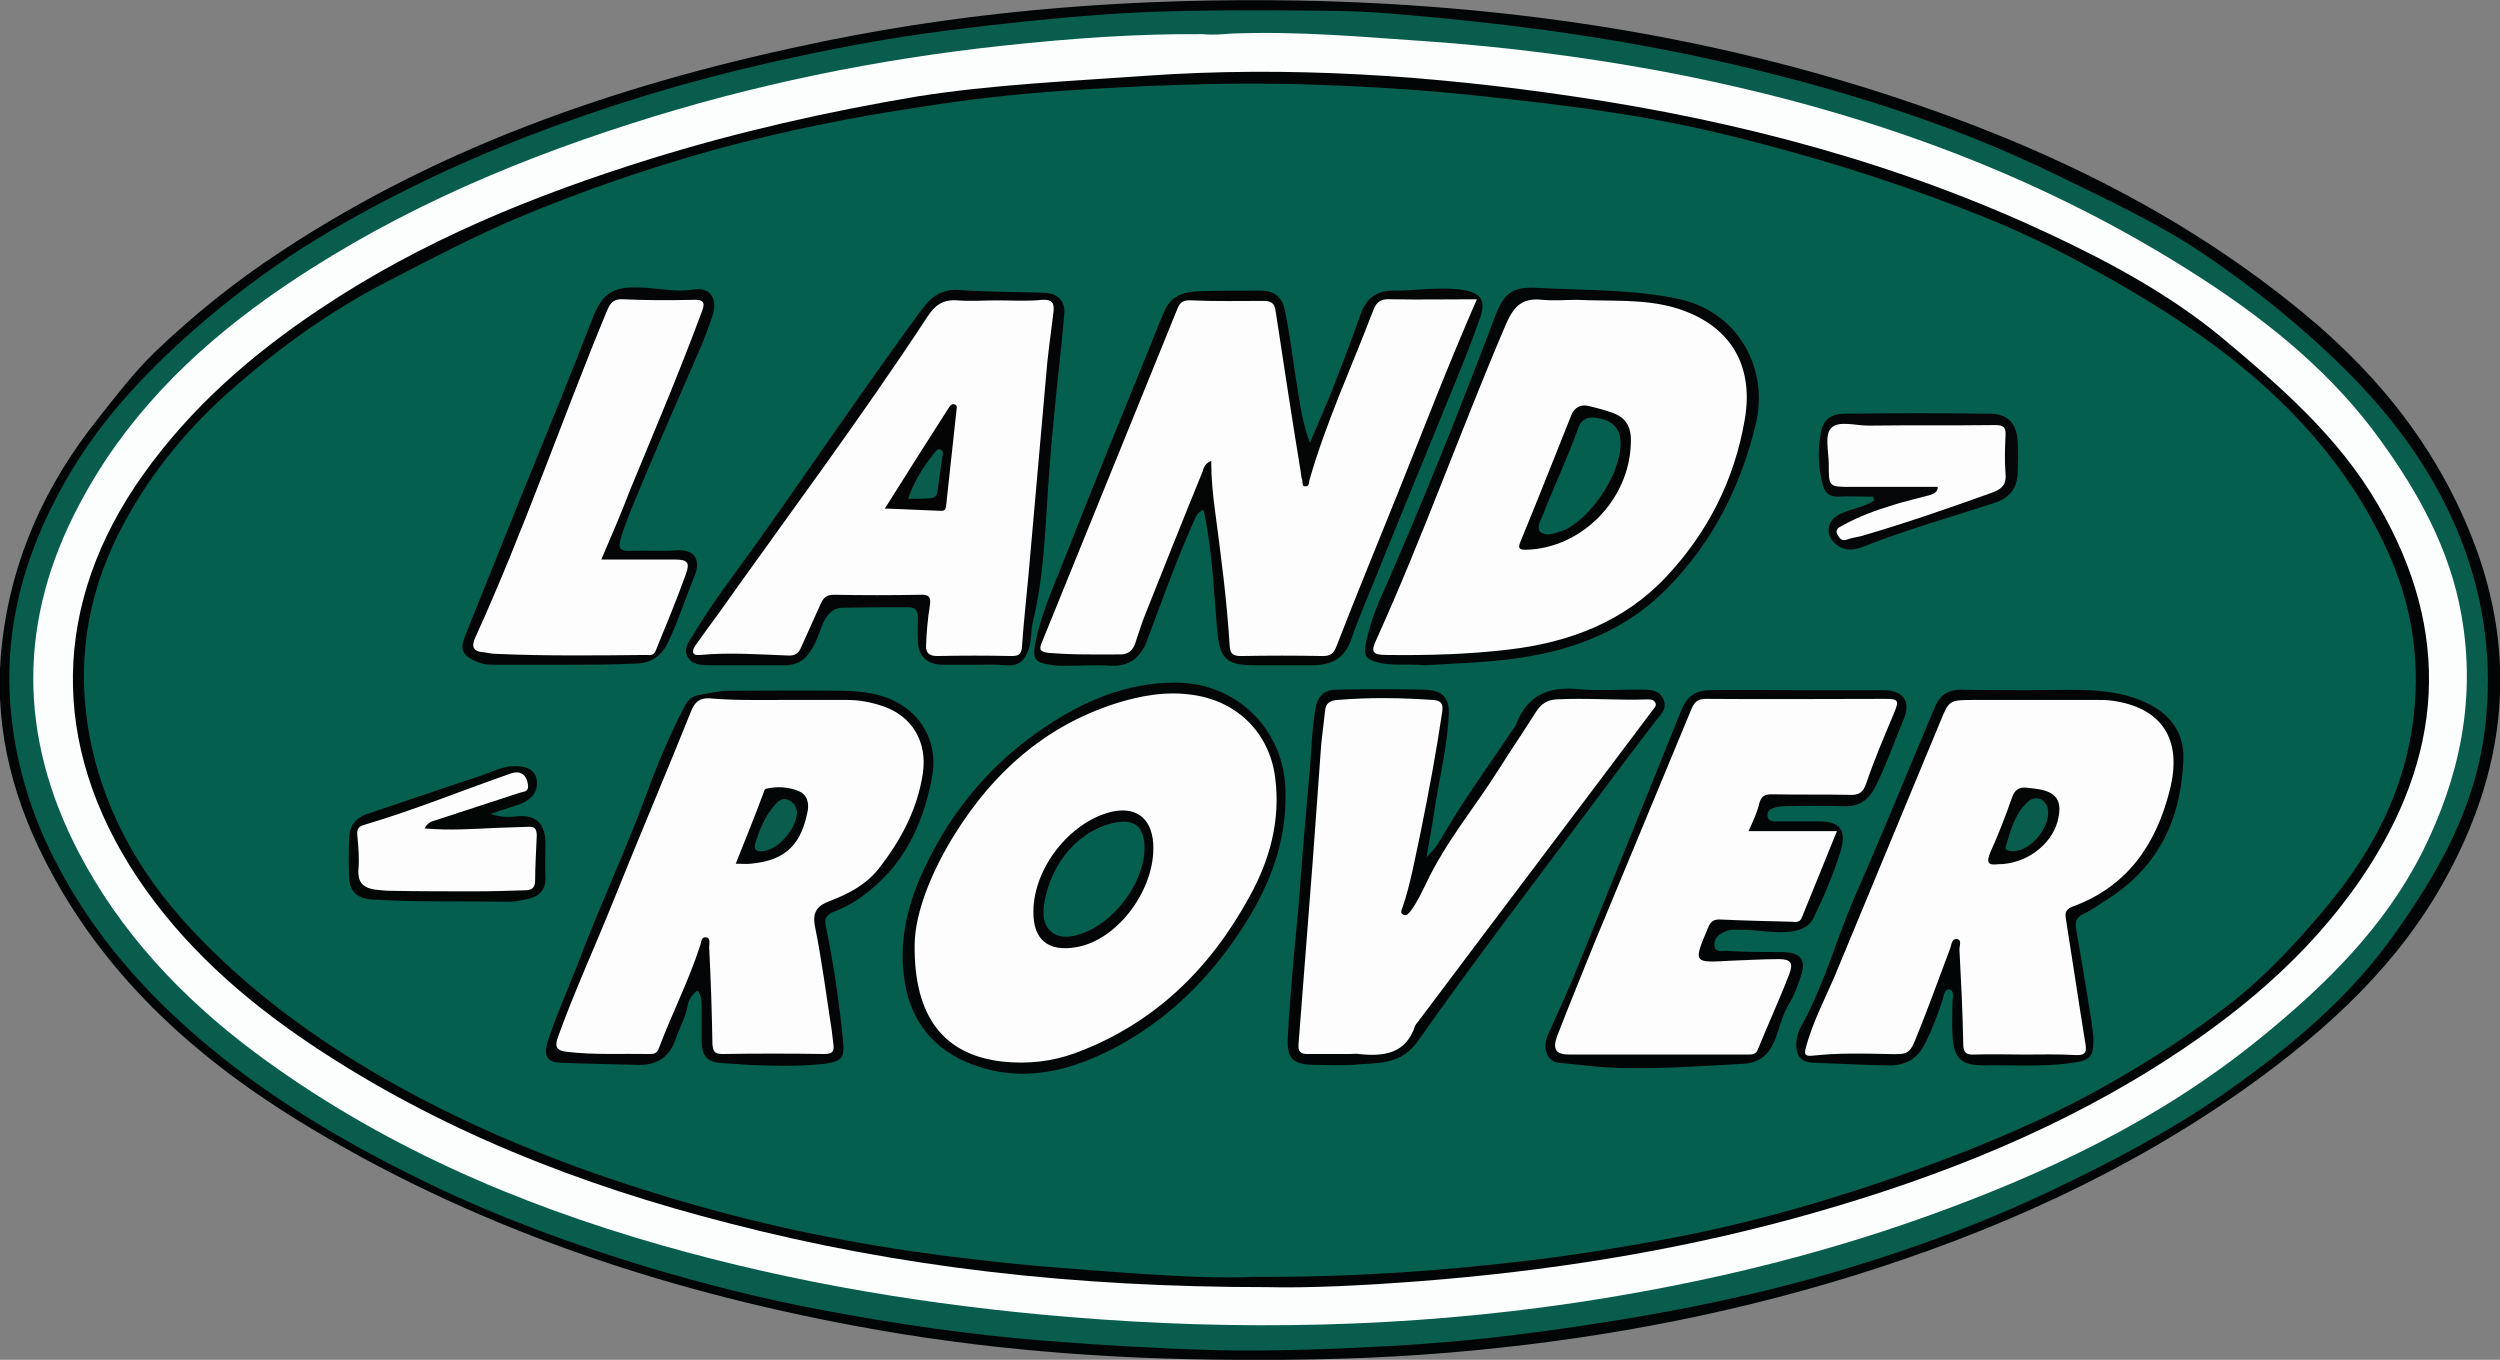
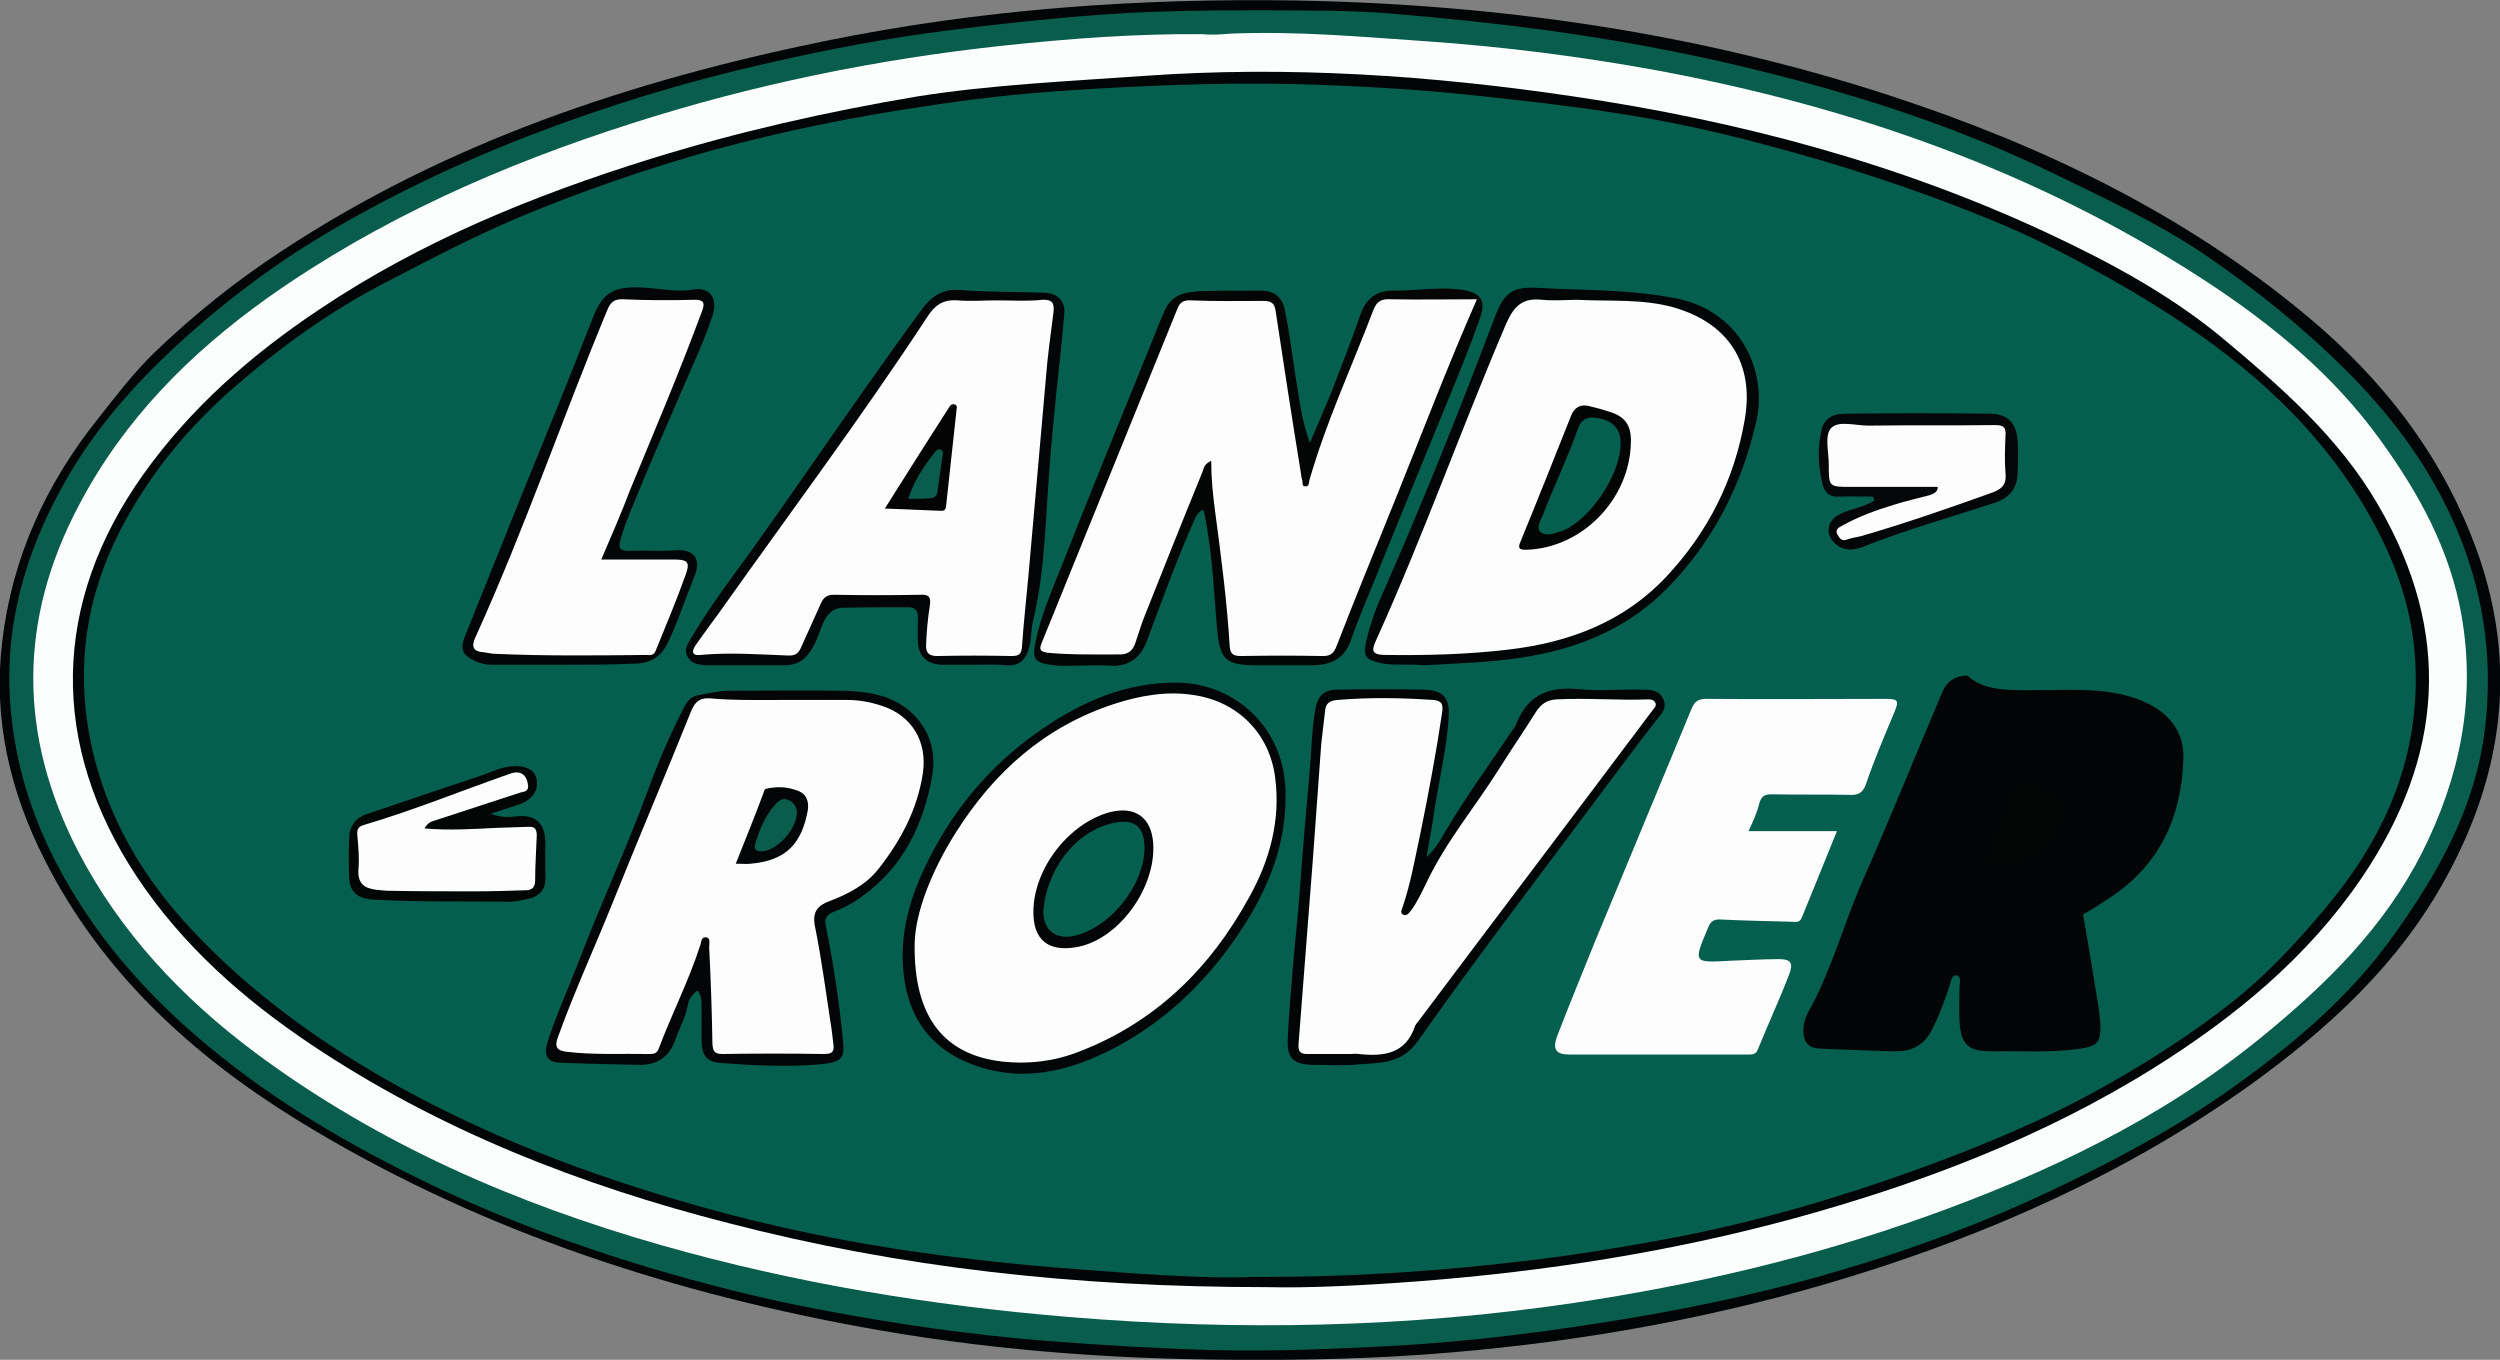
<svg xmlns="http://www.w3.org/2000/svg" version="1.1" id="Layer_1" x="0px" y="0px" viewBox="0 0 461.1 250.8" style="enable-background:new 0 0 461.1 250.8;" xml:space="preserve">
  <rect x="0" y="0" width="461.1" height="250.8" fill="#808080" stroke="none" />
  <style type="text/css">
	.st0{fill:#020505;}
	.st1{fill:#085D4D;}
	.st2{fill:#FCFDFD;}
	.st3{fill:#020506;}
	.st4{fill:#055F4E;}
	.st5{fill:#030605;}
	.st6{fill:#030506;}
	.st7{fill:#020606;}
	.st8{fill:#030607;}
	.st9{fill:#040607;}
	.st10{fill:#020605;}
	.st11{fill:#FDFDFD;}
	.st12{fill:#040505;}
	.st13{fill:#030606;}
	.st14{fill:#040405;}
	.st15{fill:#030505;}
	.st16{fill:#085D4C;}
	.st17{fill:#0A5C4C;}
	.st18{fill:#045F4E;}
</style>
  <g>
    <path class="st0" d="M227.7,250.8c-23.4-0.1-46.7-1.9-69.7-6.2c-36.6-6.8-71.5-18.5-103.3-38.1c-19.4-12-36-27.2-46.5-48   c-6.4-12.6-9.5-26-7.8-40.1c1.8-15.4,8-29.1,17.7-41.2c3.3-4.2,6.6-8.5,10.4-12.2c7.2-6.9,14.9-13.1,23.3-18.6   c30.6-20.2,64.6-31.5,100.2-38.8c28.8-5.9,58-8,87.4-7.5c37.4,0.7,74.1,6,109.7,17.7c27.7,9.1,53.7,21.6,76.3,40.4   C439.6,70,450.7,84.3,457,102c7.3,20.7,4.7,40.5-5.7,59.6c-8.7,16.1-21.8,28.1-36.4,38.6c-22.4,16-47.2,27.1-73.4,35.2   c-24.3,7.5-49.2,12-74.5,14.1C253.8,250.6,240.8,250.9,227.7,250.8z" />
    <path class="st1" d="M232.7,1.9c7.4,0.1,15.6-0.1,23.8,0.6c9.7,0.8,19.3,1.8,28.9,3.1c10.8,1.5,21.6,3.4,32.2,5.8   c21.4,4.9,42.2,11.3,62,21c9,4.4,18.1,8.6,26.5,14.2c9.6,6.5,18.6,13.7,26.8,21.9c9,9,16.3,19.1,21,31c4.4,11.3,5.9,22.9,4.4,35.1   c-1.8,14.4-8.5,26.2-16.6,37.6c-8.4,11.9-19.4,21-31.2,29.3c-10.2,7.1-21,12.8-32.2,18.1c-14.1,6.7-28.7,11.9-43.7,16.1   c-11.9,3.3-24,5.8-36.3,7.8c-8.6,1.4-17.2,2.6-25.8,3.5c-5,0.5-10,0.9-15,1.2c-11.3,0.6-22.7,1.1-34.1,0.8   c-10.2-0.3-20.3-0.9-30.5-1.7c-13.9-1.1-27.7-3.1-41.4-5.7c-10.7-2-21.3-4.7-31.8-7.8c-13.8-4.2-27.3-9.1-40.4-15.4   c-14.5-7-28.3-15-40.7-25.3c-11.6-9.6-21.4-20.7-28.3-34.1c-4.5-8.7-7.4-18-8.3-27.9c-1.4-15.1,2.5-28.9,9.8-41.9   C18,78.1,26.4,69.1,35.7,60.9c6.4-5.6,13.1-10.7,20.3-15.3C69.1,37.4,83,30.7,97.4,25.1c14.5-5.6,29.3-10.1,44.4-13.5   c10.9-2.5,22-4.6,33.1-6c9.4-1.2,18.8-2.2,28.3-2.9C212.8,2,222.3,1.9,232.7,1.9z" />
    <path class="st2" d="M227,6.2c12.4-0.5,24.1,0.6,35.9,1.4c14.4,1,28.6,2.8,42.8,5.4c35.9,6.7,69.8,18.5,100.6,38.5   c12.6,8.2,24.1,17.6,32.9,29.9c7,9.7,12.7,20.1,14.8,32.1c2.7,15.4-0.3,29.8-7.2,43.6c-7,13.9-17.8,24.5-29.7,34.2   c-18.6,15.2-39.8,25.2-62.2,33.2c-21,7.5-42.5,12.5-64.5,15.8c-31,4.6-62.1,5.2-93.3,2.6c-25.4-2.1-50.4-6.2-75-13.2   C95.1,222,69.7,211,47,194.1c-13.5-10.1-24.8-22.1-32.6-37.1c-11-21.3-11.1-42.6,0.2-63.9c8.3-15.8,20.5-28,34.8-38.2   c20.5-14.5,43.2-24.5,67-32.1c22.4-7.2,45.4-11.9,68.8-14.4c12.2-1.3,24.3-2.2,36.6-2.1C223.8,6.5,225.7,6.3,227,6.2z" />
    <path class="st3" d="M233.7,237.4c-35.5,0-67.7-3.6-99.3-11.8c-27.4-7-53.5-17.2-77.1-33c-12.5-8.4-23.6-18.2-32-30.8   c-16.2-24.4-15.8-50.6,1.2-74.4c8.8-12.3,19.9-22,32.5-30.4C77.8,44.4,98.5,36,120,29.3c16.1-5,32.5-8.7,49.1-11.5   C183,15.6,197,15,211,14c26.6-1.9,53.1-0.1,79.3,3.8c30.4,4.5,59.9,12.3,87.8,25.4c11.1,5.2,22,11.1,31.5,18.9   c10.9,9.1,21.7,18.4,29,31c13.8,23.6,12.1,46.5-3,68.8c-10,14.7-23.4,25.7-38.4,35.1c-20.7,12.9-43.2,21.4-66.6,27.8   c-22.5,6.1-45.5,9.7-68.7,11.5C251.5,237.1,241.2,237.6,233.7,237.4z" />
    <path class="st4" d="M231.3,235.5c-6.2,0.3-13.8-0.1-21.5-0.6c-10-0.7-20-1.4-29.9-2.6c-16.1-1.8-32-4.7-47.6-8.9   c-20.3-5.5-40.1-12.7-58.6-22.9c-14.3-7.9-27.4-17.3-38.5-29.2c-9.9-10.6-16.7-22.9-19-37.4c-2.1-13.4,0.4-26.1,7-38   c5.1-9.3,11.9-17.4,19.8-24.3C51.7,64,61,57.3,71.3,52c7.9-4.1,15.7-8.2,23.9-11.7c11.9-5,24.1-9.2,36.6-12.7   c12.6-3.4,25.3-6,38.2-7.9c8.8-1.4,17.7-2.4,26.6-3c14-0.9,27.9-1.5,41.9-1.2c11.2,0.3,22.3,0.9,33.5,2.1c8.3,0.9,16.7,1.8,25,3.1   c9.5,1.4,18.9,3.4,28.2,5.9c14.1,3.7,27.9,8.2,41.4,13.7c8.2,3.3,16.1,7.4,23.8,11.8c6.3,3.6,12.3,7.4,18,11.6   c13.5,10,24.7,22.1,31.8,37.6c4.5,9.7,6.2,19.9,5,30.6c-1.5,13.7-7.6,25.2-16.3,35.6c-5.3,6.3-10.8,12.3-17.3,17.4   c-7.5,5.9-15.5,11-23.7,15.6c-10.7,6-22,10.7-33.5,14.9c-14.6,5.3-29.5,9.7-44.8,12.7c-8.9,1.7-17.9,3.2-26.9,4.3   C266.1,234.4,249.5,235.6,231.3,235.5z" />
    <path class="st5" d="M241.6,81.7c1.3-3.1,2.6-6.1,3.9-9.2c1.9-4.9,3.8-9.8,5.5-14.7c1.1-3,3.2-4.3,6.2-4.2c4.1,0,8.1-0.7,12.2-0.2   c3.5,0.5,4.8,1.8,3.6,5.2c-1.9,5.4-4.1,10.8-6.3,16.1c-4.1,10.1-8.3,20.2-12.4,30.4c-1.7,4.3-3.6,8.5-5.1,12.9   c-1.2,3.4-3.5,4.6-6.9,4.7c-3.6,0-7.3,0-10.9,0c-5.3,0-6.4-1.2-6.9-6.4c-0.6-7.1-0.9-14.3-2.3-21.3c-0.1-0.3-0.1-0.6-0.3-1   c-1.3,0.6-1.5,1.8-2,2.8c-3.1,7-5.7,14.3-8.4,21.5c-1.1,2.9-3.2,4.6-6.4,4.5c-2.9-0.2-5.9,0-8.8,0c-0.6,0-1.2,0-1.9-0.1   c-3.5-0.4-4.1-1-3.4-4.4c1-4.8,3-9.4,4.8-13.9c5.3-13.5,10.8-27,16.3-40.5c0.9-2.2,1.7-4.4,2.7-6.6c1.3-3,3.9-3.5,6.7-3.6   c3.6-0.1,7.3-0.1,10.9-0.1c2.6,0,4.1,1.1,4.6,3.7c0.8,3.9,1.3,7.9,1.9,11.8C239.6,73.2,240,77.4,241.6,81.7z" />
    <path class="st3" d="M263.1,158.1c1.7-1.6,2.6-3.2,3.4-4.6c3.8-6.5,8.3-12.6,12.5-18.9c0.3-0.4,0.6-0.7,0.7-1.2   c2.1-5.2,5.9-6.8,11.3-6.3c4,0.4,8,0,12.1,0.1c1.4,0,3,0.1,3.7,1.8c0.7,1.6-0.3,2.6-1.2,3.7c-4.2,5.4-8.3,10.9-12.4,16.4   c-10.6,14.2-21.4,28.3-31.6,42.8c-3,4.3-6.8,4.1-10.8,4.4c-2.9,0.3-5.9,0.1-8.8,0.1c-3.4-0.1-4.6-1.2-4.5-4.5   c0.2-5.1,0.7-10.1,1.1-15.2c0.4-4.5,0.9-8.9,1.2-13.4c0.5-6.8,1.1-13.7,1.7-20.5c0.4-4,0.4-8,1.1-12c0.4-2.4,1.6-3.6,4-3.6   c5.3-0.1,10.7-0.1,16,0c3.5,0.1,4.8,1.4,4.6,4.9c-0.3,5.5-1.6,11-2.5,16.4C264.3,151.6,263.7,154.6,263.1,158.1z" />
-     <path class="st3" d="M331.4,127.3c5.3,0,10.7,0,16,0c3.7,0,5.1,2.1,3.7,5.4c-1.7,4.1-3.2,8.4-5.2,12.4c-1.3,2.5-3,3.7-5.8,3.6   c-3.6-0.1-7.3-0.1-10.9,0c-0.7,0-1.4,0.1-2,0.3c-0.7,0.2-1.3,0.6-1.2,1.5c0.1,0.9,0.8,1,1.5,1c2.7,0,5.4,0,8.1,0   c3.8,0,5,1.7,3.9,5.4c-1.3,4.3-3.1,8.4-5,12.4c-0.9,1.9-3,2.5-5.1,2.6c-2.9,0.2-5.7-0.5-8.5-0.4c-0.7,0-1.4-0.1-2.1,0.1   c-1.3,0.4-2.6,1.1-2.6,2.6c0,1.7,1.7,1.1,2.5,1.2c3.4,0.2,6.8,0.2,10.2,0.2c3.3,0.1,4.3,1.5,3.2,4.6c-0.6,1.7-1.1,3.3-2.1,4.9   c-1.3,2.1-1.8,4.6-2.7,6.9c-1.1,2.5-2.7,4-5.7,4.2c-7.2,0.4-14.3,0.9-21.5,0.8c-4.3,0-8.5-0.6-12.7-1c-2-0.2-3-2.7-1.9-5.1   c2-4.5,4.1-9,5.9-13.6c6.2-15.4,12.5-30.8,18.7-46.3c1-2.5,2.6-3.7,5.3-3.7C320.7,127.2,326,127.3,331.4,127.3z" />
-     <path class="st0" d="M374.3,127.3c4.2,0,8.4-0.2,12.5,0.1c3.7,0.3,7.4,1.1,10.7,3.1c3.6,2.2,5.4,5.6,5.2,9.7   c-0.4,10.6-4.4,19.4-13.6,25.4c-1.6,1-3.2,2.2-4.9,3c-1.2,0.6-1.5,1.4-1.3,2.6c1,5.8,2,11.7,2.9,17.5c0.1,0.8,0.2,1.7,0.3,2.5   c0.1,3.9-0.5,4.4-4.4,4.9c-5.2,0.7-10.5,0.3-15.7,0.4c-4.4,0-5.7-1.3-5.9-5.8c-0.1-1.9,0-3.9,0-5.8c0-0.8,0.5-2.2-0.6-2.4   c-0.9-0.1-1,1.3-1.3,2.2c-0.9,2.6-1.8,5.1-3,7.5c-1.4,3-3.7,4.4-7,4.3c-4.6-0.1-9.3-0.3-13.9-0.5c-2-0.1-2.9-1.1-3-3.1   c0-1.3,0.3-2.5,0.9-3.6c4.2-7.5,6.4-15.8,9.8-23.7c5.2-11.8,10-23.7,15-35.5c0.9-2,2.5-2.9,4.6-2.9   C365.7,127.3,370,127.3,374.3,127.3z" />
+     <path class="st0" d="M374.3,127.3c4.2,0,8.4-0.2,12.5,0.1c3.7,0.3,7.4,1.1,10.7,3.1c3.6,2.2,5.4,5.6,5.2,9.7   c-0.4,10.6-4.4,19.4-13.6,25.4c-1.6,1-3.2,2.2-4.9,3c1,5.8,2,11.7,2.9,17.5c0.1,0.8,0.2,1.7,0.3,2.5   c0.1,3.9-0.5,4.4-4.4,4.9c-5.2,0.7-10.5,0.3-15.7,0.4c-4.4,0-5.7-1.3-5.9-5.8c-0.1-1.9,0-3.9,0-5.8c0-0.8,0.5-2.2-0.6-2.4   c-0.9-0.1-1,1.3-1.3,2.2c-0.9,2.6-1.8,5.1-3,7.5c-1.4,3-3.7,4.4-7,4.3c-4.6-0.1-9.3-0.3-13.9-0.5c-2-0.1-2.9-1.1-3-3.1   c0-1.3,0.3-2.5,0.9-3.6c4.2-7.5,6.4-15.8,9.8-23.7c5.2-11.8,10-23.7,15-35.5c0.9-2,2.5-2.9,4.6-2.9   C365.7,127.3,370,127.3,374.3,127.3z" />
    <path class="st6" d="M128.7,182.7c-1.2,0.7-1.7,1.8-1.9,2.9c-0.4,2.2-1.5,4-2.2,6.1c-1.1,3.2-3.4,4.8-6.8,4.7   c-4.9-0.1-9.7-0.2-14.6-0.4c-2.2-0.1-2.9-1.3-2.3-3.5c1.6-5.1,3.8-9.9,5.7-14.8c4-10.6,8.8-20.8,12.7-31.4c2-5.5,4.3-10.9,7-16.1   c0.6-1.1,1.3-1.8,2.6-2c1.8-0.3,3.6-0.8,5.5-0.8c7,0,14.1-0.1,21.1,0c3.6,0.1,7.2,0.5,10.4,2.4c4.6,2.7,7.1,7.8,6,13.5   c-1.6,8.9-5.4,16.7-13,22.1c-1.6,1.2-3.4,2.1-5.2,2.8c-1.2,0.5-1.7,1.2-1.4,2.5c1.3,6.4,2.3,12.9,3,19.4c0.5,4.9,0.8,5.7-4.1,6.2   c-4.4,0.4-8.8,0.3-13.2,0.1c-1.5-0.1-2.9-0.2-4.4-0.3c-3.2-0.1-4.2-1.2-4.2-4.4c0-2,0-4,0-6C129.4,184.6,129.4,183.7,128.7,182.7z" />
    <path class="st6" d="M179.9,122.6c-2.1,0-4.2,0-6.3,0c-2.6-0.1-4.2-1.6-4.3-4.2c-0.1-1.5,0-3.1,0-4.6c0-1.3-0.6-1.8-1.8-1.8   c-4,0-8,0-12.1,0.1c-1.9,0-3,1.4-3.7,3.1c-0.7,1.7-1.2,3.5-2.3,5c-1.1,1.7-2.6,2.5-4.6,2.5c-4.6,0-9.2,0-13.9,0   c-1.6,0-3.3-0.1-4.1-1.6c-0.8-1.5,0.3-2.8,1.1-4.1c3.4-5.7,7.4-10.9,11.3-16.3c6.7-9.4,13.2-18.9,19.9-28.4   c3.6-5.1,7.2-10.2,10.9-15.2c1.8-2.5,3.9-3.9,7.2-3.6c5.2,0.4,10.3,0.3,15.5,0.5c2.3,0.1,3.8,1.5,3.6,3.8c-0.4,5-1,10-1.5,14.9   c-0.4,4.4-0.9,8.9-1.2,13.3c-0.8,9.6-0.8,19.2-3.1,28.7c-0.4,1.6-0.2,3.2-0.7,4.8c-0.7,2.3-1.8,3.4-4.3,3.2   C183.6,122.5,181.7,122.6,179.9,122.6z" />
    <path class="st7" d="M262.7,122.7c-3.1-0.3-5.6,0.1-8.1-0.4c-2.8-0.7-3.2-1.2-2.6-4.1c0.7-3,1.7-5.9,3-8.7   c7.4-16.8,14.2-33.8,20.7-51c1.7-4.5,3.2-5.7,8-5.4c8.8,0.5,17.5,0.2,26.2,2.1c11.2,2.6,16.2,13.3,14,22.7   c-2.7,11.6-7.9,21.9-16.2,30.4c-6.6,6.8-14.9,10.7-24.3,12.5C276.4,122.2,269.2,122.3,262.7,122.7z" />
    <path class="st6" d="M103.7,122.6c-4.3,0-8.7,0-13,0c-1.1,0-2.1-0.2-3.1-0.7c-2.2-1-2.8-2.1-1.9-4.4c3.5-8.8,7.1-17.6,10.6-26.4   c4.4-10.8,8.8-21.5,13-32.4c1.9-4.8,3.8-6.1,10.1-5.6c2.8,0.2,5.6,0.8,8.5,0.3c3-0.5,4.6,1.6,3.5,4.9c-1,3-2.2,5.9-3.5,8.8   c-3.1,7.2-6.3,14.4-9.3,21.6c-1.4,3.5-3,6.9-4.1,10.6c-0.5,1.7-0.3,2.4,1.7,2.3c2.9-0.1,5.7,0.1,8.6-0.1c3.6-0.2,4.5,2,3.2,5   c-1.6,3.9-2.9,8-4.7,11.8c-1.3,2.8-3.3,4.1-6.3,4.1C112.7,122.6,108.2,122.6,103.7,122.6z" />
    <path class="st8" d="M237.1,147.5c-0.1,9.8-4.1,18.3-9.6,26.1c-5.7,8.1-12.8,14.8-21.6,19.5c-8.5,4.5-17.4,6.8-26.9,3.1   c-6.7-2.6-10.9-7.7-12.1-14.9c-1.6-9.4,1.5-17.8,6-25.8c4.8-8.5,11.3-15.6,19.4-21.1c7.3-5,15.3-8.5,24.5-8.5   c11.4,0,20.2,8.8,20.3,20.2C237.1,146.6,237.1,147,237.1,147.5z" />
    <path class="st9" d="M345.5,91.6c-2.1,0-4.3-0.1-6.4,0c-1.6,0.1-2.5-0.7-2.9-2.1c-0.8-3.1-1-6.3-0.4-9.4c0.4-2.7,1.8-3.8,4.7-3.8   c8.8-0.1,17.6-0.1,26.4,0c3.3,0,4.9,1.6,5.2,4.7c0.2,2.2,0.1,4.5,0,6.7c-0.2,2.6-1.7,4.2-4.1,5c-8.2,2.7-16.5,5-24.5,8.2   c-1.6,0.6-3.2,0.7-4.6-0.3c-2.4-1.7-2.1-4.6,0.5-5.8c2-1,4.4-1.2,6.3-2.5C345.6,92,345.5,91.8,345.5,91.6z" />
    <path class="st10" d="M90.5,150.1c2,0.7,3.2,0.6,4.5,0.5c3.7-0.5,5.5,1.1,5.6,4.8c0,2.1-0.1,4.2,0,6.3c0.1,2.3-1,3.6-3.2,4.1   c-1.4,0.3-2.7,0.6-4.1,0.5c-8.3-0.1-16.5,0.1-24.8-0.4c-2.6-0.2-4-1.5-4.1-4c-0.1-2.4-0.1-4.8,0-7.2c0-2.3,1.2-3.9,3.4-4.6   c6.9-2.3,13.8-4.7,20.8-7c2.1-0.7,4-1.8,6.4-1.8c2,0,3.7,0.6,4,2.6c0.3,2-0.9,3.5-2.8,4.3C94.6,148.8,92.8,149.3,90.5,150.1z" />
    <path class="st11" d="M272.4,55.2c-5.4,12.3-10,24.4-14.8,36.3c-3.7,9.2-7.5,18.4-11.1,27.7c-0.5,1.3-1.1,1.8-2.5,1.8   c-5-0.1-10.1-0.1-15.1,0c-1.6,0-2-0.5-2.1-1.9c-0.5-8.3-1.6-16.6-2.7-24.9c-0.4-3-0.7-5.9-0.7-9.2c-1.2,0.5-1.4,1.3-1.6,2   c-3.6,8.8-7.1,17.6-10.6,26.4c-0.7,1.7-1.2,3.5-1.8,5.2c-0.4,1.3-1.3,2.1-2.7,2.1c-4.5,0-9,0.1-13.4-0.3c-1.7-0.2-1.6-0.8-1.1-2   c8.3-20.4,16.6-40.9,24.9-61.3c0.5-1.4,1.2-1.8,2.7-1.7c4.4,0.2,8.8,0.1,13.2,0.1c1.5,0,2.1,0.4,2.3,2c1.5,9.9,3,19.7,4.6,29.5   c0.1,0.5,0.1,1.1,0.3,1.6c0.1,0.4-0.1,1.1,0.5,1.1c0.8,0.1,0.7-0.7,0.8-1.1c3.1-10.8,7.8-20.9,11.8-31.4c0.7-1.8,1.6-2.1,3.4-2   C261.8,55.3,266.9,55.2,272.4,55.2z" />
    <path class="st11" d="M249,194.4c-2.6,0-5.3,0-7.9,0c-1.2,0-1.7-0.4-1.6-1.8c0.9-11.2,1.7-22.3,2.6-33.5c0.5-7.3,1.1-14.6,1.6-22   c0.2-2,0.5-4,0.7-6c0.1-1.4,0.9-1.9,2.3-2c5.9-0.5,11.7-0.4,17.6,0c1.6,0.1,1.9,0.8,1.7,2.2c-1.1,7.5-2.5,14.9-4,22.3   c-1,4.6-1.8,9.3-3.3,13.7c-0.2,0.5-0.5,1.1,0.1,1.4c0.6,0.3,1-0.2,1.4-0.7c1.2-1.6,2-3.4,2.9-5.2c3.6-7.6,9-14,13.4-21   c2.2-3.5,4.6-7,6.8-10.5c0.9-1.4,2-2.2,3.7-2.3c5.6-0.3,11.3,0.2,16.9,0c0.5,0,1.1,0,1.4,0.6c0.3,0.6-0.2,1-0.5,1.4   c-14.4,19.2-28.9,38.3-43.3,57.5c-0.2,0.2-0.4,0.5-0.5,0.7c-1.7,5.2-5.8,5.7-10.4,5.2c-0.5-0.1-1.1,0-1.6,0   C249,194.5,249,194.4,249,194.4z" />
    <path class="st11" d="M322.5,153.3c5.5,0,10.7,0,16.3,0c-2.2,5.5-4.4,10.8-6.5,16c-0.4,1-1.3,0.7-2,0.7c-4.3-0.1-8.5-0.2-12.8-0.4   c-1.4-0.1-2,0.3-2.5,1.6c-2.7,6.4-2.7,6.4,4.1,6c3-0.1,6-0.3,9-0.3c2.2,0,2.7,0.7,1.9,2.8c-1.8,4.7-3.9,9.2-5.8,13.9   c-0.3,0.8-0.9,0.9-1.7,0.9c-11,0-22,0-33,0c-2.5,0-3.2-0.9-2.3-3.4c2.2-5.7,4.5-11.3,6.8-17c6-14.5,12-28.9,18-43.4   c0.6-1.4,1.3-1.8,2.7-1.8c11,0.1,22,0,33,0c2.5,0,2.6,0.3,1.6,2.7c-1.8,4.3-3.6,8.5-5.1,12.9c-0.6,1.8-1.5,2.2-3.2,2.1   c-4.7-0.1-9.4,0-14.2-0.1c-1.3,0-1.9,0.3-2.3,1.6C324.1,149.9,323.3,151.5,322.5,153.3z" />
-     <path class="st11" d="M373.5,194.5c-3.1,0-6.2-0.1-9.3,0c-1.6,0.1-2.1-0.4-2.1-2c-0.1-5.8-0.4-11.6-0.7-17.4c0-0.7,0.5-1.8-0.5-1.9   c-0.9-0.1-1,1.1-1.2,1.7c-2,5.3-3.9,10.6-6,15.8c-1.5,3.8-1.6,3.8-5.6,3.7c-4.6-0.1-9.1-0.2-13.7,0.3c-1.7,0.2-1.6-0.4-1.3-1.6   c1.2-4.4,3.3-8.5,5.1-12.6c6.5-15.7,13-31.3,19.5-47c1.8-4.4,1.7-4.4,6.4-4.4c7.6,0,15.2,0,22.7,0c0.8,0,1.7,0,2.5,0.1   c9.4,1.2,13.3,7.1,10.9,16.5c-2.5,10-7.8,17.8-17.9,21.5c-1.6,0.6-1.4,1.5-1.2,2.7c1.2,7.5,2.3,15,3.5,22.4   c0.3,1.6,0.2,2.4-1.8,2.3C379.7,194.4,376.6,194.5,373.5,194.5z" />
    <path class="st11" d="M144.2,129.1c4,0,8,0,12.1,0c2.2,0,4.3,0.4,6.4,1.1c5.5,1.8,8.4,6.6,7.5,12.5c-1,6.6-4.1,12.4-8.2,17.6   c-2.3,2.9-5.6,4.6-9,5.9c-2.2,0.8-3.2,2-2.7,4.6c1.3,6.4,2.1,12.8,3.1,19.2c0.1,0.8,0.2,1.7,0.3,2.5c0.2,1.4-0.1,1.9-1.7,1.9   c-6.3-0.1-12.5-0.1-18.8,0c-1.5,0-1.7-0.6-1.8-1.9c-0.1-6-0.3-11.9-0.6-17.8c0-0.6,0.3-1.7-0.5-1.8c-1.1-0.2-0.9,1-1.2,1.6   c-2.1,6.5-5.2,12.5-7.6,18.9c-0.3,0.8-0.8,1-1.6,1c-5.1-0.1-10.2,0.2-15.3-0.4c-1.8-0.2-2.4-0.8-1.7-2.7   c3.1-8.6,6.9-16.8,10.3-25.3c4.7-11.7,9.6-23.2,14.3-34.9c0.7-1.7,1.6-2.4,3.4-2.3C135.3,129.2,139.7,129.1,144.2,129.1   C144.2,129.1,144.2,129.1,144.2,129.1z" />
    <path class="st11" d="M183.9,55.4c2.8,0,5.6,0.2,8.3-0.1c1.9-0.1,2.3,0.6,2.1,2.3c-0.5,4.1-1.1,8.1-1.4,12.2   c-1.1,12.1-2.1,24.2-3.2,36.2c-0.4,4.4-0.9,8.8-1.2,13.2c-0.1,1.4-0.5,1.8-1.9,1.8c-4.6-0.1-9.1-0.1-13.7,0c-1.6,0-2.1-0.6-2.1-1.9   c0.1-2.5,0.3-4.9,0.7-7.4c0.2-1.4,0-2.1-1.7-2c-5.3,0.1-10.7,0.1-16,0c-1.3,0-1.9,0.5-2.4,1.6c-1.2,2.7-2.4,5.3-3.6,8   c-0.5,1.2-1.1,1.7-2.6,1.6c-5.3-0.2-10.7-0.6-16-0.1c-1.7,0.2-1.6-0.8-0.9-1.8c1.4-2,2.8-3.9,4.2-5.8   c12.9-18.2,26.3-36.1,38.5-54.7c1.4-2.2,2.9-3.3,5.6-3.1C179.1,55.6,181.5,55.4,183.9,55.4C183.9,55.4,183.9,55.4,183.9,55.4z" />
    <path class="st11" d="M290.8,55.3c6.4,0.3,12.2-0.2,17.9,1.4c10.1,2.9,14.9,10.3,13.1,20.7c-1.9,11.1-6.8,20.8-14.5,29   c-7.8,8.3-17.9,12.1-29,13.4c-7.5,0.9-15.1,1.1-22.7,1c-2.4,0-2.8-0.6-1.8-2.7c8.7-19.2,15.7-39,24-58.4c1.5-3.4,3.1-4.8,6.7-4.4   C286.7,55.5,289.1,55.3,290.8,55.3z" />
    <path class="st11" d="M110.9,103.2c4.5,0,9,0,13.5,0c2.4,0,2.9,0.5,2.1,2.7c-1.7,4.8-3.7,9.5-5.6,14.2c-0.4,0.9-1.1,0.7-1.8,0.7   c-9.2,0.1-18.4,0.2-27.6-0.2c-0.8,0-1.5-0.2-2.3-0.3c-2-0.1-2.3-1.1-1.5-2.8c9-19.8,16-40.3,24.3-60.3c0.6-1.4,1.2-2.1,3-2   c4.2,0.2,8.5,0.2,12.8,0.1c2.1-0.1,2.3,0.6,1.6,2.3c-4.1,11.1-8.7,21.9-13.2,32.8C114.5,94.9,112.6,99.2,110.9,103.2z" />
    <path class="st11" d="M168.7,174.1c0.1-5.8,3.1-13.4,7.5-20.4c7.1-11.3,16.5-19.7,29.4-23.9c4.7-1.5,9.6-2.4,14.6-1.6   c8.1,1.2,14,7.1,15,15.3c1,7.8-1,15.1-4.7,21.8c-7.3,13.4-17.6,23.5-32.1,28.9c-4.3,1.6-8.9,2.1-13.5,1.6   C174.3,194.6,168.5,187.8,168.7,174.1z" />
    <path class="st11" d="M357.4,89.8c-5.3,0-10.6,0-16,0c-4.1,0-4.1,0-4.1-4.1c0-2.3-0.8-5.4,0.4-6.7c1.3-1.5,4.5-0.5,6.9-0.5   c7.8-0.1,15.6,0,23.4-0.1c1.5,0,2,0.4,1.9,1.9c-0.1,2.3-0.2,4.6,0,7c0.2,1.9-0.5,2.8-2.3,3.5c-8.1,2.9-16.1,5.7-24.4,8.1   c-0.8,0.2-1.7,0.3-2.5,0.6c-1,0.4-1.4-0.2-1.8-0.9c-0.5-0.9,0.2-1.3,0.8-1.6c3-1.7,6.3-2.9,9.6-3.9c2.2-0.7,4.5-1.2,6.7-1.8   C356.8,91,357.4,90.7,357.4,89.8z" />
    <path class="st11" d="M78.3,152.8c4.6,0.4,8.9,0.1,13.1-0.1c2-0.1,4-0.1,6-0.2c1.2-0.1,1.6,0.4,1.6,1.6c-0.1,2.8-0.3,5.6-0.3,8.3   c0,1.3-0.6,1.8-1.8,1.8c-3.1,0.1-6.2,0.2-9.3,0.2c-5.2,0-10.4,0-15.5-0.1c-0.9,0-1.9-0.1-2.8-0.2c-2.1-0.3-3.3-1.1-3.2-3.6   c0.2-2.1,0-4.3-0.2-6.5c-0.1-1.2,0.3-1.6,1.4-1.9c9.1-2.7,17.9-6.3,26.8-9.4c1.9-0.7,3.1,0.2,3.3,2.2c0.1,1.2-0.9,1.1-1.5,1.3   c-5.2,1.7-10.4,3.4-15.6,5.1C79.6,151.5,78.9,151.7,78.3,152.8z" />
    <path class="st12" d="M368.5,159.4c-1.6,0.2-2.3-0.1-1.4-2.2c1.5-3.3,2.8-6.7,4-10.1c0.5-1.5,1.4-2,2.9-1.8   c0.5,0.1,1.1,0.1,1.6,0.2c3.7,0.5,4.9,2.2,3.9,6C378.3,155.9,373.6,159.4,368.5,159.4z" />
    <path class="st13" d="M135.7,159.3c1.8-4.5,3.5-8.7,5.1-13c0.1-0.3,0.2-0.7,0.4-0.8c2.1-0.5,4.1-0.4,6.1,0.4c1.5,0.6,1.9,2,1.7,3.5   c-1.1,6-3.8,9.3-10.5,9.9C137.6,159.4,136.8,159.3,135.7,159.3z" />
    <path class="st14" d="M163.2,93.8c4-6.4,7.9-12.5,11.8-18.6c0.2-0.4,0.6-0.8,1.1-0.6c0.6,0.2,0.3,0.8,0.3,1.2   c-0.6,5.8-1.3,11.7-1.9,17.5c-0.1,1.1-0.7,0.9-1.4,0.9C169.9,94.1,166.7,93.9,163.2,93.8z" />
    <path class="st15" d="M300.8,81.6c-0.2,10.5-9,19.5-19.3,19.8c-1.2,0-1.6-0.2-1.1-1.4c3.2-7.8,6.3-15.6,9.4-23.4   c0.6-1.5,1.8-2.1,3.3-1.7c1.2,0.3,2.4,0.6,3.6,1C299.8,76.8,300.9,78.5,300.8,81.6z" />
    <path class="st6" d="M190.6,168c0.1-7.9,6.6-16.2,14.1-18.2c4.7-1.2,7.7,1,8,5.8c0.5,8.3-6.5,17.8-14.2,19.1   C193.3,175.6,190.5,173.3,190.6,168z" />
-     <path class="st16" d="M371.4,157c-0.7-0.1-1.8,0.1-1.4-1.1c0.9-2.9,1.6-5.8,4-8c1.4-1.3,3.3-0.6,3.7,1.3   C378.3,152.3,374.7,156.9,371.4,157z" />
    <path class="st17" d="M147,149.7c0,3.2-3.6,7.1-6.3,7.3c-1,0.1-1.8-0.2-1.4-1.4c0.8-2.6,1.8-5.1,3.6-7.1c0.6-0.8,1.6-1.5,2.6-0.9   C146.5,148,146.9,149,147,149.7z" />
    <path class="st17" d="M167.5,92c1.1-3.3,2.8-5.9,4.7-8.3c0.3-0.4,0.7-1,1.3-0.8c0.6,0.3,0.4,1,0.3,1.4c-0.3,2.1-0.6,4.3-0.9,6.4   c-0.1,0.8-0.6,1.2-1.4,1.2C170.3,92,169.1,92,167.5,92z" />
    <path class="st18" d="M298.9,81.8c0,5.8-5.7,14.1-10.7,16.1c-0.1,0.1-0.3,0.1-0.4,0.1c-1.3,0.5-2.8,0.9-3.7,0.1   c-0.8-0.7,0.1-2.2,0.5-3.2c2.1-5.4,4.6-10.6,6.5-16c0.6-1.7,1.9-2.1,3.5-1.8c2,0.3,3.7,1.2,4.2,3.4   C298.9,81.1,298.9,81.6,298.9,81.8z" />
    <path class="st4" d="M211.1,156.5c-0.1,6.5-5.8,14-12.2,15.9c-4.1,1.3-6.9-0.9-6.4-5.1c0.8-6.6,5.2-13.5,12.4-15.4   C209.1,150.8,211.1,152.3,211.1,156.5z" />
  </g>
</svg>